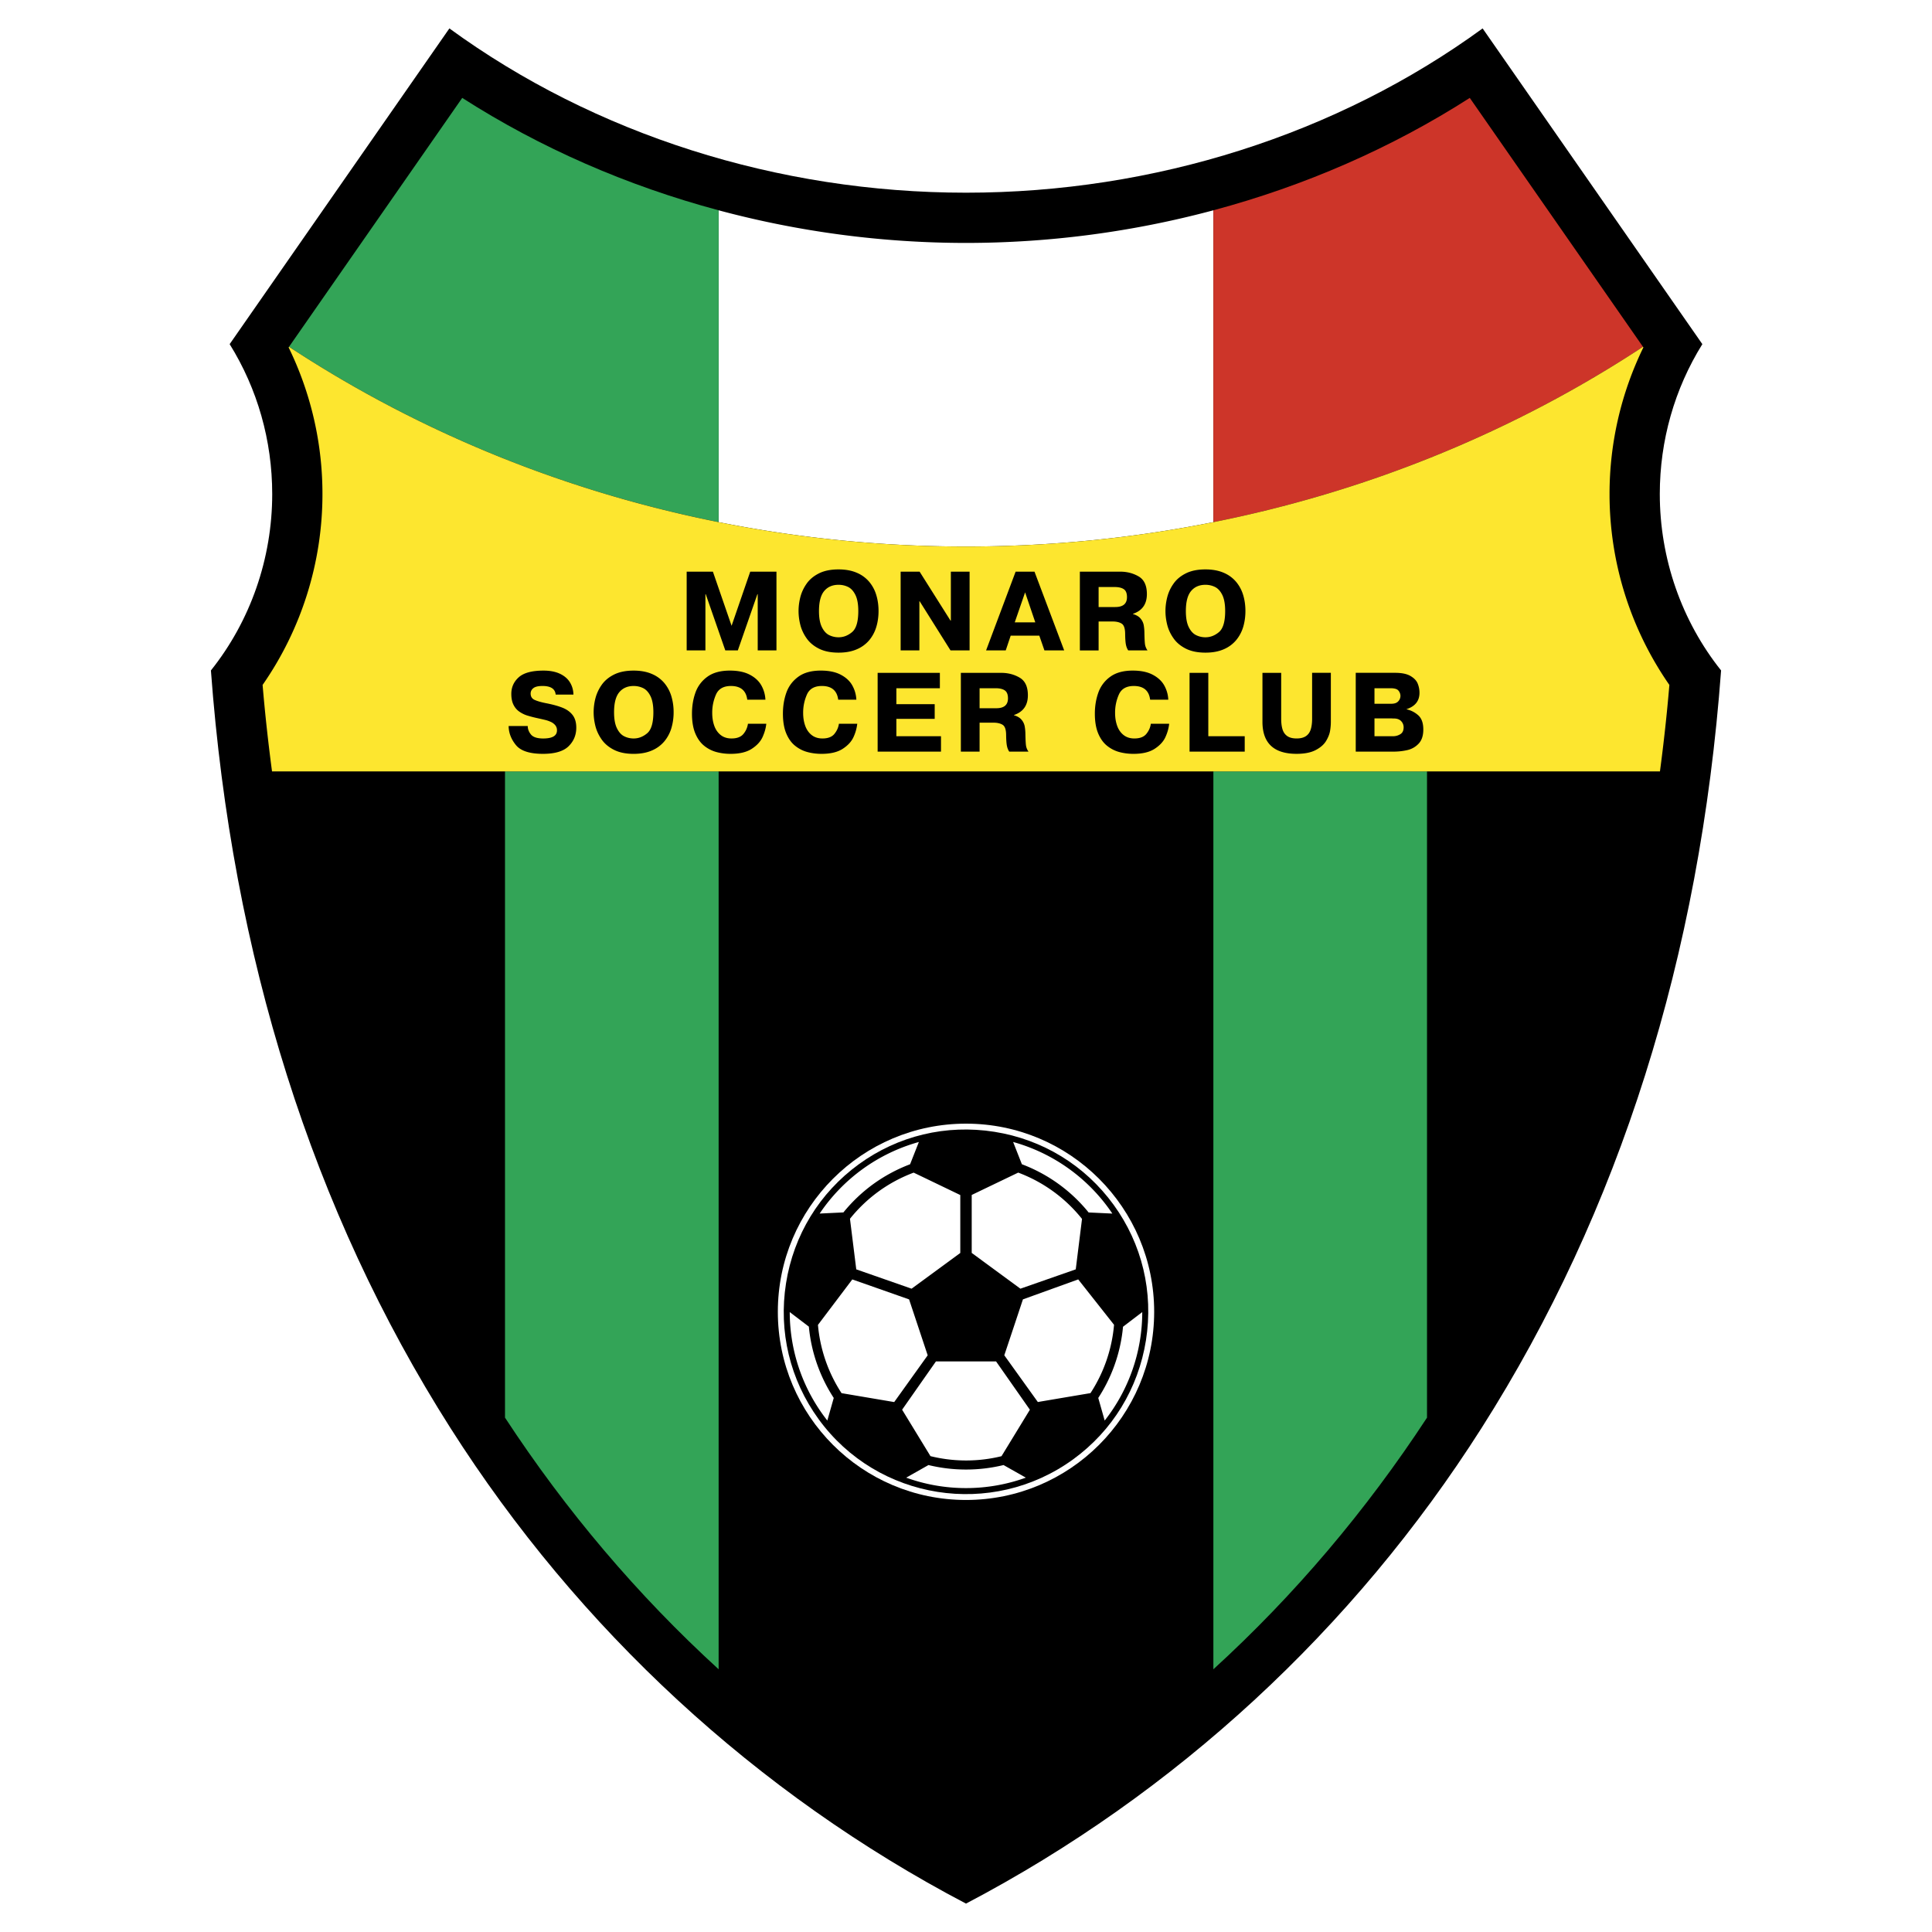
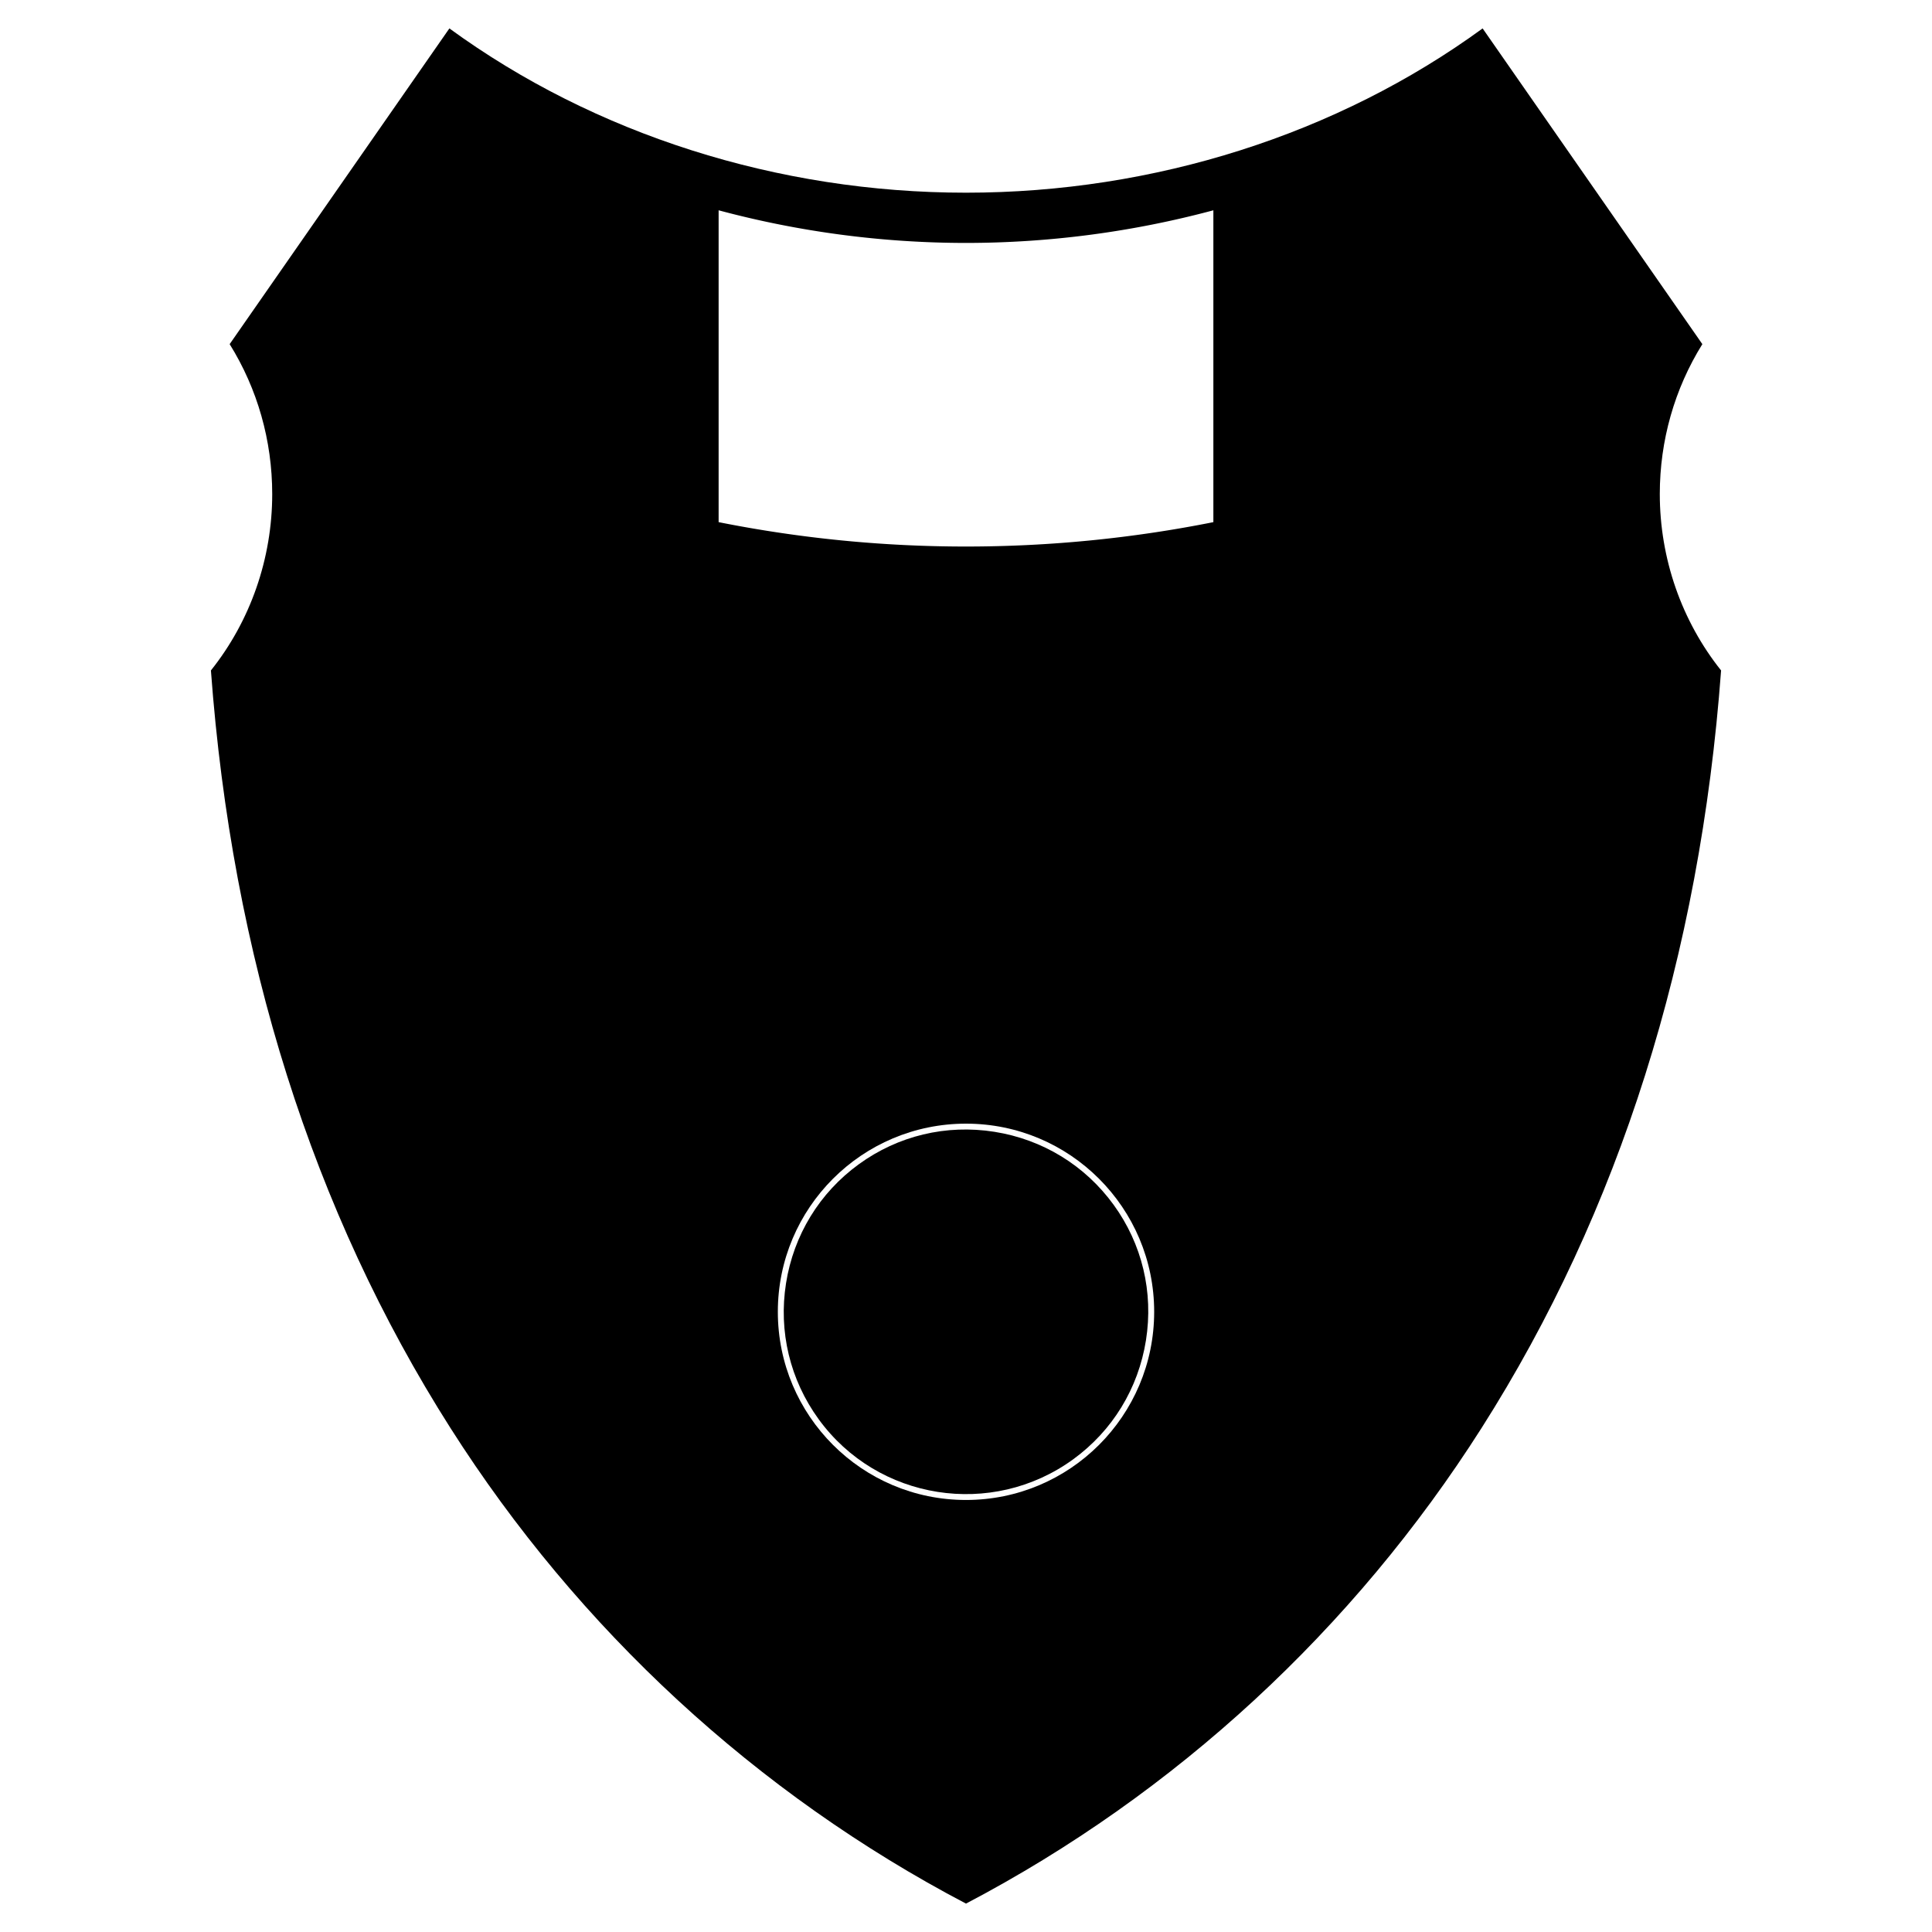
<svg xmlns="http://www.w3.org/2000/svg" width="2500" height="2500" viewBox="0 0 192.756 192.756">
  <g fill-rule="evenodd" clip-rule="evenodd">
    <path fill="#fff" d="M0 0h192.756v192.756H0V0z" />
    <path d="M165.598 49.292c0-5.336 1.469-10.497 4.246-14.957l-21.922-31.5c-14.496 10.572-32.773 16.39-51.544 16.39-18.771 0-37.047-5.818-51.543-16.39l-21.922 31.5c2.776 4.459 4.246 9.621 4.246 14.957 0 6.423-2.173 12.66-6.116 17.598 2.107 28.528 10.146 53.957 23.896 75.58 12.78 20.098 30.562 36.5 51.439 47.453 20.876-10.953 38.659-27.355 51.44-47.453 13.75-21.623 21.787-47.052 23.895-75.58-3.943-4.938-6.115-11.176-6.115-17.598z" />
    <path d="M96.378 54.527c8.465 0 16.721-.844 24.68-2.433V20.981a95.457 95.457 0 0 1-24.681 3.257 95.46 95.46 0 0 1-24.68-3.257v31.113a126.006 126.006 0 0 0 24.681 2.433z" fill="#fff" />
-     <path d="M163.92 34.6L146.639 9.767c-7.795 4.996-16.457 8.77-25.58 11.214v31.113c15.685-3.131 30.207-9.174 42.861-17.494z" fill="#cd3529" />
-     <path d="M71.698 20.981c-9.125-2.444-17.787-6.217-25.581-11.214l-17.28 24.832C41.49 42.92 56.013 48.963 71.698 52.094V20.981zM121.059 76.963v89.582c8.092-7.391 15.223-15.811 21.314-25.105V76.963h-21.314zM71.698 166.545V76.963H50.384v64.476c6.092 9.297 13.221 17.715 21.314 25.106z" fill="#33a457" />
-     <path d="M160.584 49.292a33.34 33.34 0 0 1 3.377-14.633l-.041-.059c-12.654 8.321-27.176 14.364-42.861 17.495a126.065 126.065 0 0 1-24.68 2.433c-8.466 0-16.722-.844-24.68-2.433-15.686-3.132-30.209-9.175-42.862-17.496l-.042.059a33.325 33.325 0 0 1 3.376 14.633A33.343 33.343 0 0 1 26.2 68.335c.244 2.909.563 5.782.94 8.627h138.474c.377-2.845.697-5.719.939-8.627a33.355 33.355 0 0 1-5.969-19.043z" fill="#fde62f" />
-     <path d="M72.364 64.892l-1.951-5.608h-.033v5.608h-1.87v-7.859h2.616l1.865 5.403 1.861-5.403h2.616v7.859h-1.87v-5.608h-.033l-1.951 5.608h-1.25zM82.715 63.36c-.292-.147-.532-.415-.721-.803-.189-.388-.284-.919-.284-1.595 0-.916.174-1.581.521-1.995.347-.415.825-.622 1.435-.622.341 0 .659.073.953.217.293.145.536.412.727.799s.286.921.286 1.601c0 1.051-.205 1.75-.616 2.098-.411.348-.861.522-1.35.522a2.102 2.102 0 0 1-.951-.222zm2.764 1.422a3.299 3.299 0 0 0 1.25-.915c.32-.388.554-.828.701-1.321s.222-1.021.222-1.584-.074-1.091-.222-1.585a3.694 3.694 0 0 0-.701-1.321 3.287 3.287 0 0 0-1.25-.913c-.513-.222-1.119-.333-1.817-.333-.778 0-1.431.132-1.958.397s-.938.61-1.234 1.035-.502.871-.621 1.338c-.118.468-.177.928-.177 1.381s.058.913.176 1.378c.117.466.324.913.622 1.338.297.427.71.773 1.238 1.039.528.266 1.18.398 1.954.398.699.002 1.305-.11 1.817-.332zM91.749 59.979h-.022v4.913h-1.87v-7.859h1.892l3.085 4.888h.033v-4.888h1.869v7.859h-1.902l-3.085-4.913zM102.275 59.1l1.016 2.991h-2.049l1.033-2.991zm-3.894 5.792h1.961l.494-1.471h2.857l.51 1.471h1.971l-2.963-7.859h-1.881l-2.949 7.859zM111.205 58.568c.4 0 .705.072.918.216.211.145.316.408.316.792 0 .659-.389.988-1.166.988h-1.664v-1.996h1.596zm-1.596 6.324v-2.886h1.395c.375 0 .676.07.902.211.229.142.344.478.35 1.009.006.492.031.852.076 1.081.045.229.123.424.232.585h1.924a1.43 1.43 0 0 1-.246-.576c-.031-.194-.053-.577-.064-1.15a4.628 4.628 0 0 0-.07-.804c-.045-.233-.148-.451-.316-.652s-.42-.351-.758-.447v-.022c.928-.311 1.391-.968 1.391-1.969 0-.85-.271-1.435-.814-1.756s-1.16-.482-1.854-.482h-4.018v7.859h1.87v-.001zM119.32 63.36c-.293-.147-.533-.415-.723-.803-.189-.388-.283-.919-.283-1.595 0-.916.174-1.581.521-1.995.348-.415.824-.622 1.434-.622.342 0 .66.073.953.217.295.145.537.412.729.799.189.388.285.921.285 1.601 0 1.051-.205 1.75-.615 2.098-.412.348-.861.522-1.352.522a2.09 2.09 0 0 1-.949-.222zm2.764 1.422a3.291 3.291 0 0 0 1.248-.915c.32-.388.555-.828.703-1.321.146-.493.221-1.021.221-1.584s-.074-1.091-.221-1.585a3.714 3.714 0 0 0-.703-1.321 3.287 3.287 0 0 0-1.248-.913c-.514-.222-1.119-.333-1.816-.333-.779 0-1.432.132-1.959.397s-.939.61-1.232 1.035a4.04 4.04 0 0 0-.621 1.338c-.119.468-.178.928-.178 1.381s.059.913.176 1.378c.117.466.324.913.623 1.338.295.427.709.773 1.236 1.039.529.266 1.18.398 1.955.398.697.002 1.302-.11 1.816-.332zM50.746 72.434h1.907c0 .307.108.59.325.852.216.261.622.392 1.216.392.917 0 1.375-.269 1.375-.806a.78.78 0 0 0-.178-.524 1.235 1.235 0 0 0-.453-.332 3.063 3.063 0 0 0-.479-.172 43.934 43.934 0 0 0-.84-.193 12.17 12.17 0 0 1-1.052-.275c-.262-.085-.515-.211-.758-.38s-.437-.397-.58-.686c-.143-.289-.215-.649-.215-1.08 0-.663.248-1.216.743-1.659s1.319-.665 2.472-.665c.647 0 1.193.106 1.639.317.445.211.778.499.999.862s.336.769.345 1.215H55.44c-.054-.573-.493-.86-1.316-.86-.43 0-.734.073-.913.219a.662.662 0 0 0-.269.53c0 .306.131.519.396.639.264.12.636.229 1.115.325.68.131 1.237.284 1.671.458s.771.42 1.012.737c.24.317.36.733.36 1.25 0 .738-.258 1.358-.773 1.86s-1.365.753-2.549.753c-1.325 0-2.225-.292-2.701-.877-.476-.584-.719-1.217-.727-1.9zM62.27 73.456c-.292-.147-.532-.416-.721-.803s-.284-.919-.284-1.595c0-.916.174-1.581.521-1.995s.825-.622 1.435-.622c.341 0 .659.073.953.217.293.145.536.411.727.799s.286.921.286 1.601c0 1.051-.205 1.75-.616 2.098-.411.348-.861.521-1.35.521-.342 0-.659-.073-.951-.221zm2.764 1.422a3.298 3.298 0 0 0 1.25-.916 3.73 3.73 0 0 0 .701-1.32 5.518 5.518 0 0 0 .222-1.584 5.5 5.5 0 0 0-.222-1.585 3.718 3.718 0 0 0-.701-1.321 3.287 3.287 0 0 0-1.25-.913c-.513-.222-1.119-.333-1.817-.333-.777 0-1.43.133-1.958.397s-.938.61-1.234 1.035a4.113 4.113 0 0 0-.621 1.338 5.638 5.638 0 0 0-.177 1.381c0 .453.059.913.176 1.379.118.466.325.912.622 1.338s.709.773 1.238 1.039c.528.266 1.179.399 1.953.399.7 0 1.305-.111 1.818-.334zM74.623 72.21h1.83c-.047.446-.173.893-.378 1.338s-.564.834-1.079 1.166c-.515.332-1.218.498-2.108.498-.491 0-.96-.06-1.407-.18a3.323 3.323 0 0 1-1.226-.626c-.37-.298-.666-.71-.886-1.237-.22-.527-.33-1.182-.33-1.964 0-.752.114-1.451.343-2.095a3.289 3.289 0 0 1 1.186-1.585c.562-.413 1.313-.62 2.251-.62.807 0 1.472.138 1.996.415.522.276.906.633 1.15 1.072.243.438.377.91.401 1.415h-1.811c-.116-.91-.66-1.366-1.631-1.366-.734 0-1.229.281-1.483.841a4.43 4.43 0 0 0-.382 1.855c0 .464.068.889.204 1.273.137.384.349.691.639.922.289.23.649.345 1.08.345.551 0 .95-.153 1.197-.46a2.02 2.02 0 0 0 .444-1.007zM83.698 72.21h1.83a4.31 4.31 0 0 1-.378 1.338c-.205.445-.564.834-1.079 1.166-.515.332-1.218.498-2.109.498-.491 0-.96-.06-1.407-.18s-.854-.328-1.226-.626-.666-.71-.886-1.237c-.22-.527-.33-1.182-.33-1.964 0-.752.114-1.451.342-2.095s.624-1.172 1.186-1.585c.562-.413 1.313-.62 2.251-.62.807 0 1.472.138 1.996.415.522.276.906.633 1.149 1.072.244.438.378.91.402 1.415h-1.811c-.116-.91-.66-1.366-1.631-1.366-.734 0-1.229.281-1.484.841a4.445 4.445 0 0 0-.382 1.855c0 .464.068.889.205 1.273s.349.691.639.922c.289.23.648.345 1.08.345.551 0 .95-.153 1.197-.46.248-.307.396-.642.446-1.007zM89.431 70.258h3.824v1.461h-3.824v1.735h4.452v1.535h-6.321v-7.86h6.209v1.536h-4.34v1.593zM99.332 68.665c.398 0 .705.072.916.216.211.145.318.408.318.792 0 .659-.389.988-1.168.988h-1.664v-1.996h1.598zm-1.598 6.324v-2.887h1.395c.375 0 .678.071.904.212s.344.478.348 1.009c.006.492.033.852.078 1.08s.123.424.232.586h1.924a1.381 1.381 0 0 1-.246-.576c-.031-.194-.053-.578-.064-1.15a4.614 4.614 0 0 0-.072-.804 1.407 1.407 0 0 0-.316-.652c-.166-.201-.42-.351-.756-.447v-.022c.926-.312 1.391-.968 1.391-1.97 0-.85-.271-1.435-.816-1.756-.543-.321-1.16-.482-1.852-.482h-4.019v7.859h1.869zM114.818 72.21h1.83c-.047.446-.172.893-.377 1.338s-.564.834-1.08 1.166c-.516.332-1.217.498-2.107.498-.492 0-.961-.06-1.408-.18-.445-.12-.854-.328-1.225-.626s-.666-.71-.887-1.237c-.219-.527-.33-1.182-.33-1.964 0-.752.115-1.451.344-2.095a3.282 3.282 0 0 1 1.186-1.585c.562-.413 1.312-.62 2.25-.62.809 0 1.473.138 1.996.415s.906.633 1.15 1.072.377.91.4 1.415h-1.811c-.115-.91-.66-1.366-1.631-1.366-.734 0-1.229.281-1.482.841a4.414 4.414 0 0 0-.383 1.855c0 .464.068.889.205 1.273s.348.691.639.922c.289.23.648.345 1.078.345.553 0 .951-.153 1.199-.46.249-.307.396-.642.444-1.007zM124.186 73.454v1.535h-5.504v-7.86h1.871v6.325h3.633zM125.953 67.129h1.871v4.574c0 .424.045.779.135 1.069s.248.512.475.669c.225.157.535.235.93.235.389 0 .697-.077.926-.23.227-.153.387-.375.479-.664.094-.29.141-.649.141-1.08v-4.574h1.869v4.884c0 .289-.025.592-.078.909s-.186.654-.4 1.01c-.217.356-.564.659-1.043.907-.479.249-1.109.373-1.893.373-2.273 0-3.41-1.066-3.41-3.199v-4.883h-.002zM138.736 68.665c.408 0 .676.083.799.25a.835.835 0 0 1 .188.501.794.794 0 0 1-.223.559c-.146.159-.375.239-.686.239h-1.682v-1.549h1.604zm-3.472 6.324h3.734a6.18 6.18 0 0 0 1.422-.154c.438-.103.812-.317 1.121-.645s.463-.796.463-1.408c0-.662-.178-1.143-.535-1.443a2.534 2.534 0 0 0-1.143-.572v-.011c.863-.281 1.297-.826 1.297-1.635 0-.319-.061-.625-.178-.917-.117-.293-.355-.545-.717-.758-.359-.212-.869-.318-1.529-.318h-3.936v7.861h.001zm3.533-3.316c.023 0 .062.002.115.006s.121.005.207.005c.305.011.533.104.689.279a.878.878 0 0 1 .232.604c0 .328-.113.558-.34.689a1.33 1.33 0 0 1-.67.196h-1.898v-1.78h1.665v.001z" />
    <path d="M96.378 112.107c-10.368 0-18.773 8.406-18.773 18.773s8.405 18.773 18.773 18.773 18.774-8.406 18.774-18.773-8.406-18.773-18.774-18.773z" fill="#fff" />
    <path d="M107.068 145.598c-8.115 5.896-19.509 4.098-25.396-4.01-2.857-3.932-4.011-8.746-3.25-13.559.761-4.807 3.339-9.021 7.26-11.871 3.92-2.85 8.724-4 13.529-3.238 4.812.762 9.037 3.348 11.893 7.279 2.844 3.914 3.99 8.715 3.229 13.52-.763 4.808-3.343 9.029-7.265 11.879z" />
-     <path d="M93.378 135.83l-1.248 1.781-2.125 3.035 2.828 4.633a14.817 14.817 0 0 0 7.087.006l2.832-4.637-3.373-4.818h-6.001zM111.924 133.338a15.677 15.677 0 0 1-2.35 6.135l.641 2.256a17.51 17.51 0 0 0 3.748-10.822l-1.92 1.463a15.01 15.01 0 0 1-.119.968zM111.148 132.174l-2.289-2.9-1.285-1.627-5.516 1.992-.906 2.723-.953 2.855 3.348 4.664c.404-.072 1.645-.281 5.25-.889a14.778 14.778 0 0 0 2.351-6.818zM90.7 129.641l-3.347-1.178-2.319-.814-3.426 4.535a14.806 14.806 0 0 0 2.354 6.811l5.253.889 3.341-4.664-1.856-5.579zM107.328 126.643l.625-5.031a14.764 14.764 0 0 0-6.365-4.621l-3.346 1.607-1.294.623v5.783l4.859 3.568 5.521-1.929zM78.793 130.906a17.508 17.508 0 0 0 3.749 10.822l.641-2.254a15.7 15.7 0 0 1-2.483-7.115l-1.907-1.453zM87.127 118.135a15.81 15.81 0 0 1 3.673-1.977l.875-2.221a17.61 17.61 0 0 0-9.898 7.139l2.37-.113a15.809 15.809 0 0 1 2.98-2.828zM108.611 120.967l2.367.111a17.62 17.62 0 0 0-9.898-7.143l.873 2.221a15.693 15.693 0 0 1 6.658 4.811zM92.633 146.168l-2.222 1.258c1.863.672 3.872 1.041 5.967 1.041s4.104-.369 5.968-1.041l-2.221-1.258a15.868 15.868 0 0 1-7.492 0zM87.651 118.875a14.806 14.806 0 0 0-2.849 2.721l.062.502.566 4.547 1.808.631 3.712 1.297 4.858-3.564v-5.779l-3.561-1.713-1.091-.523c-1.25.467-2.429 1.1-3.505 1.881z" fill="#fff" />
  </g>
</svg>